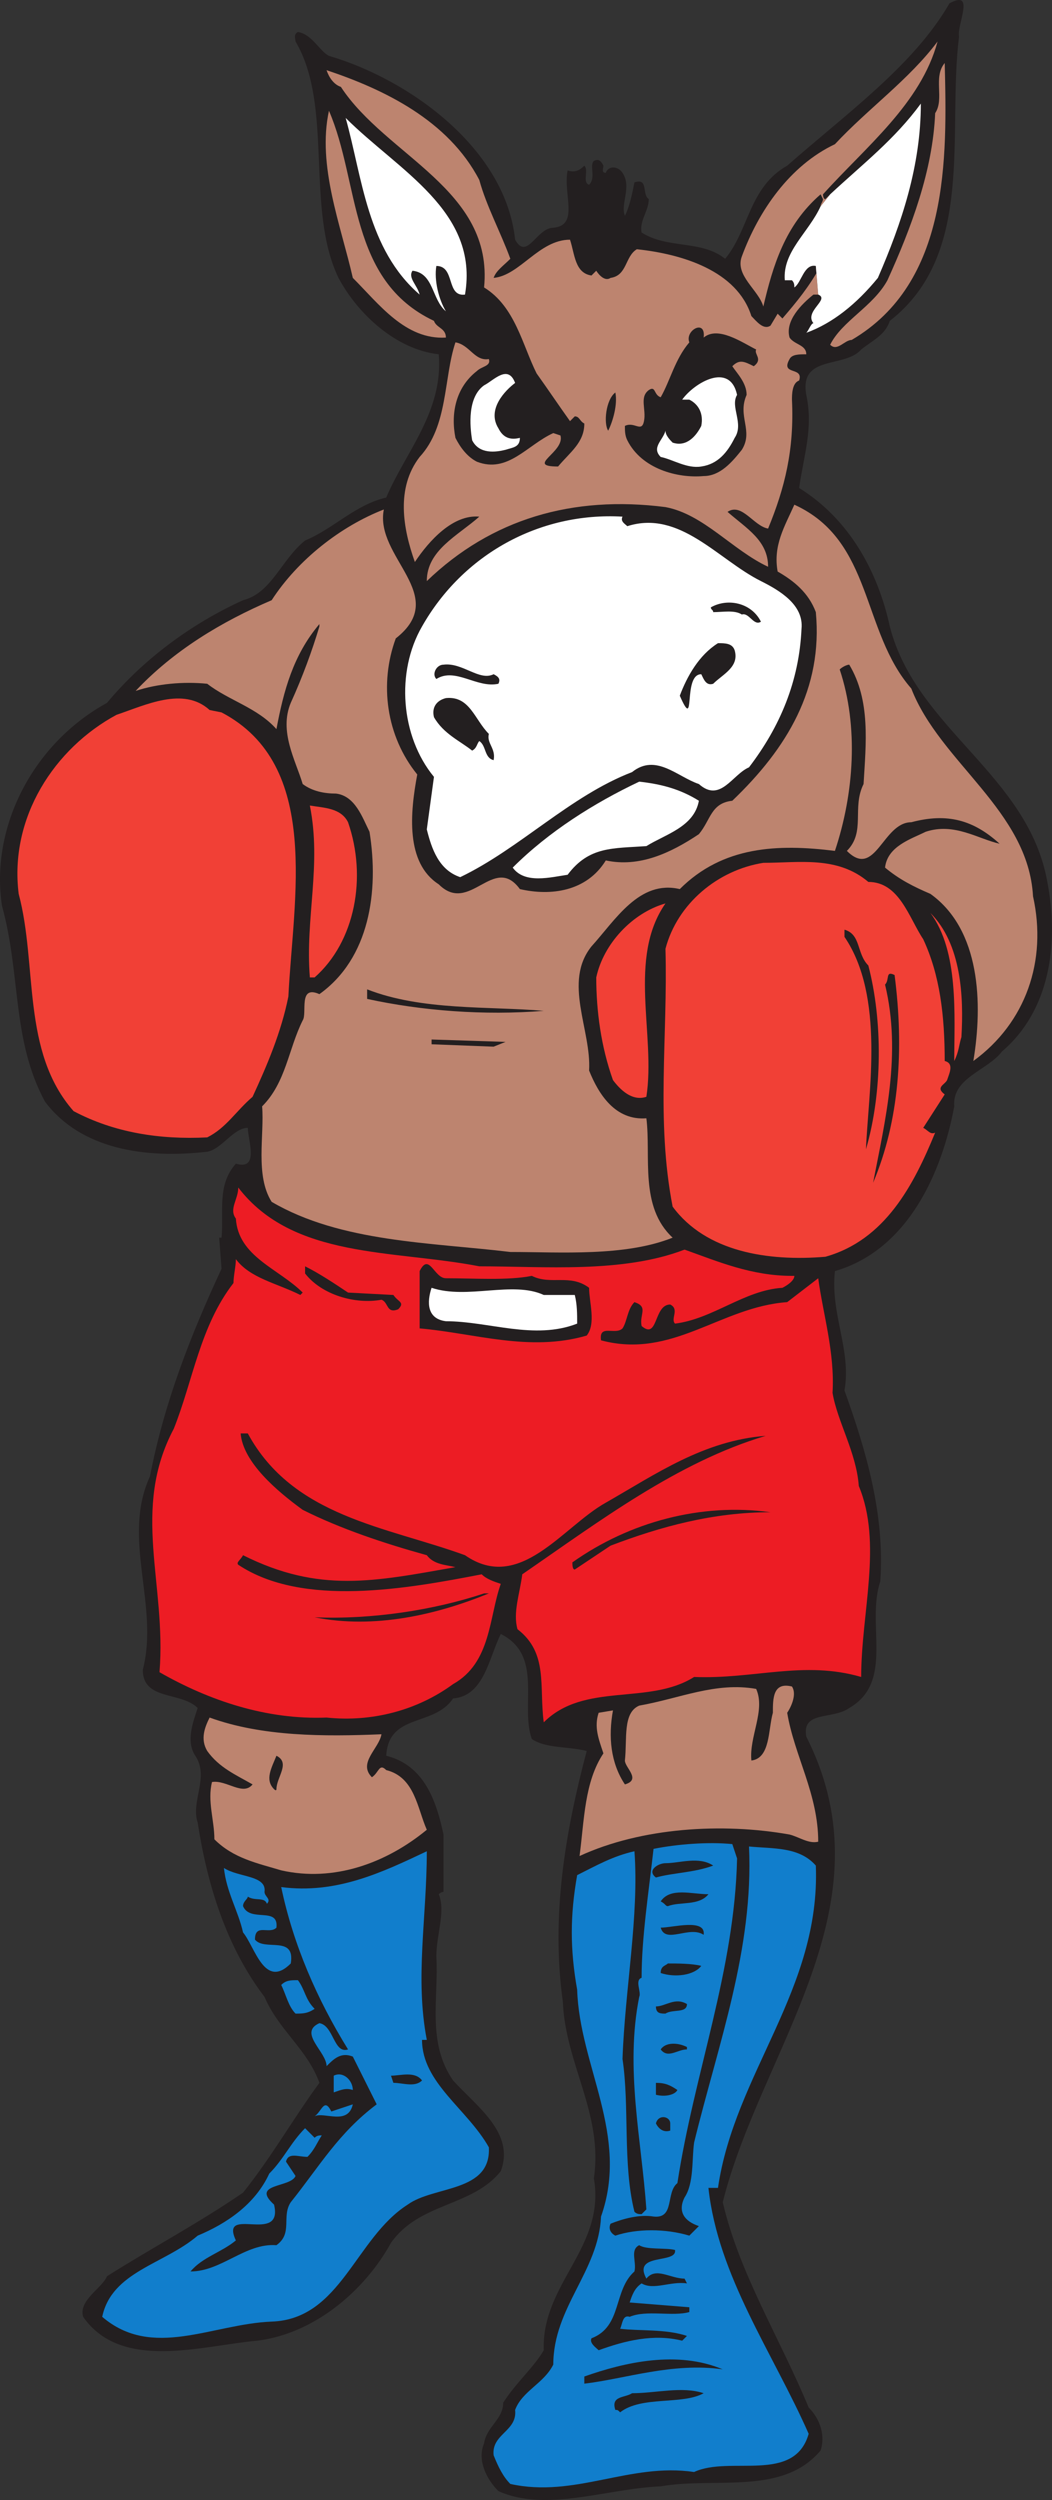
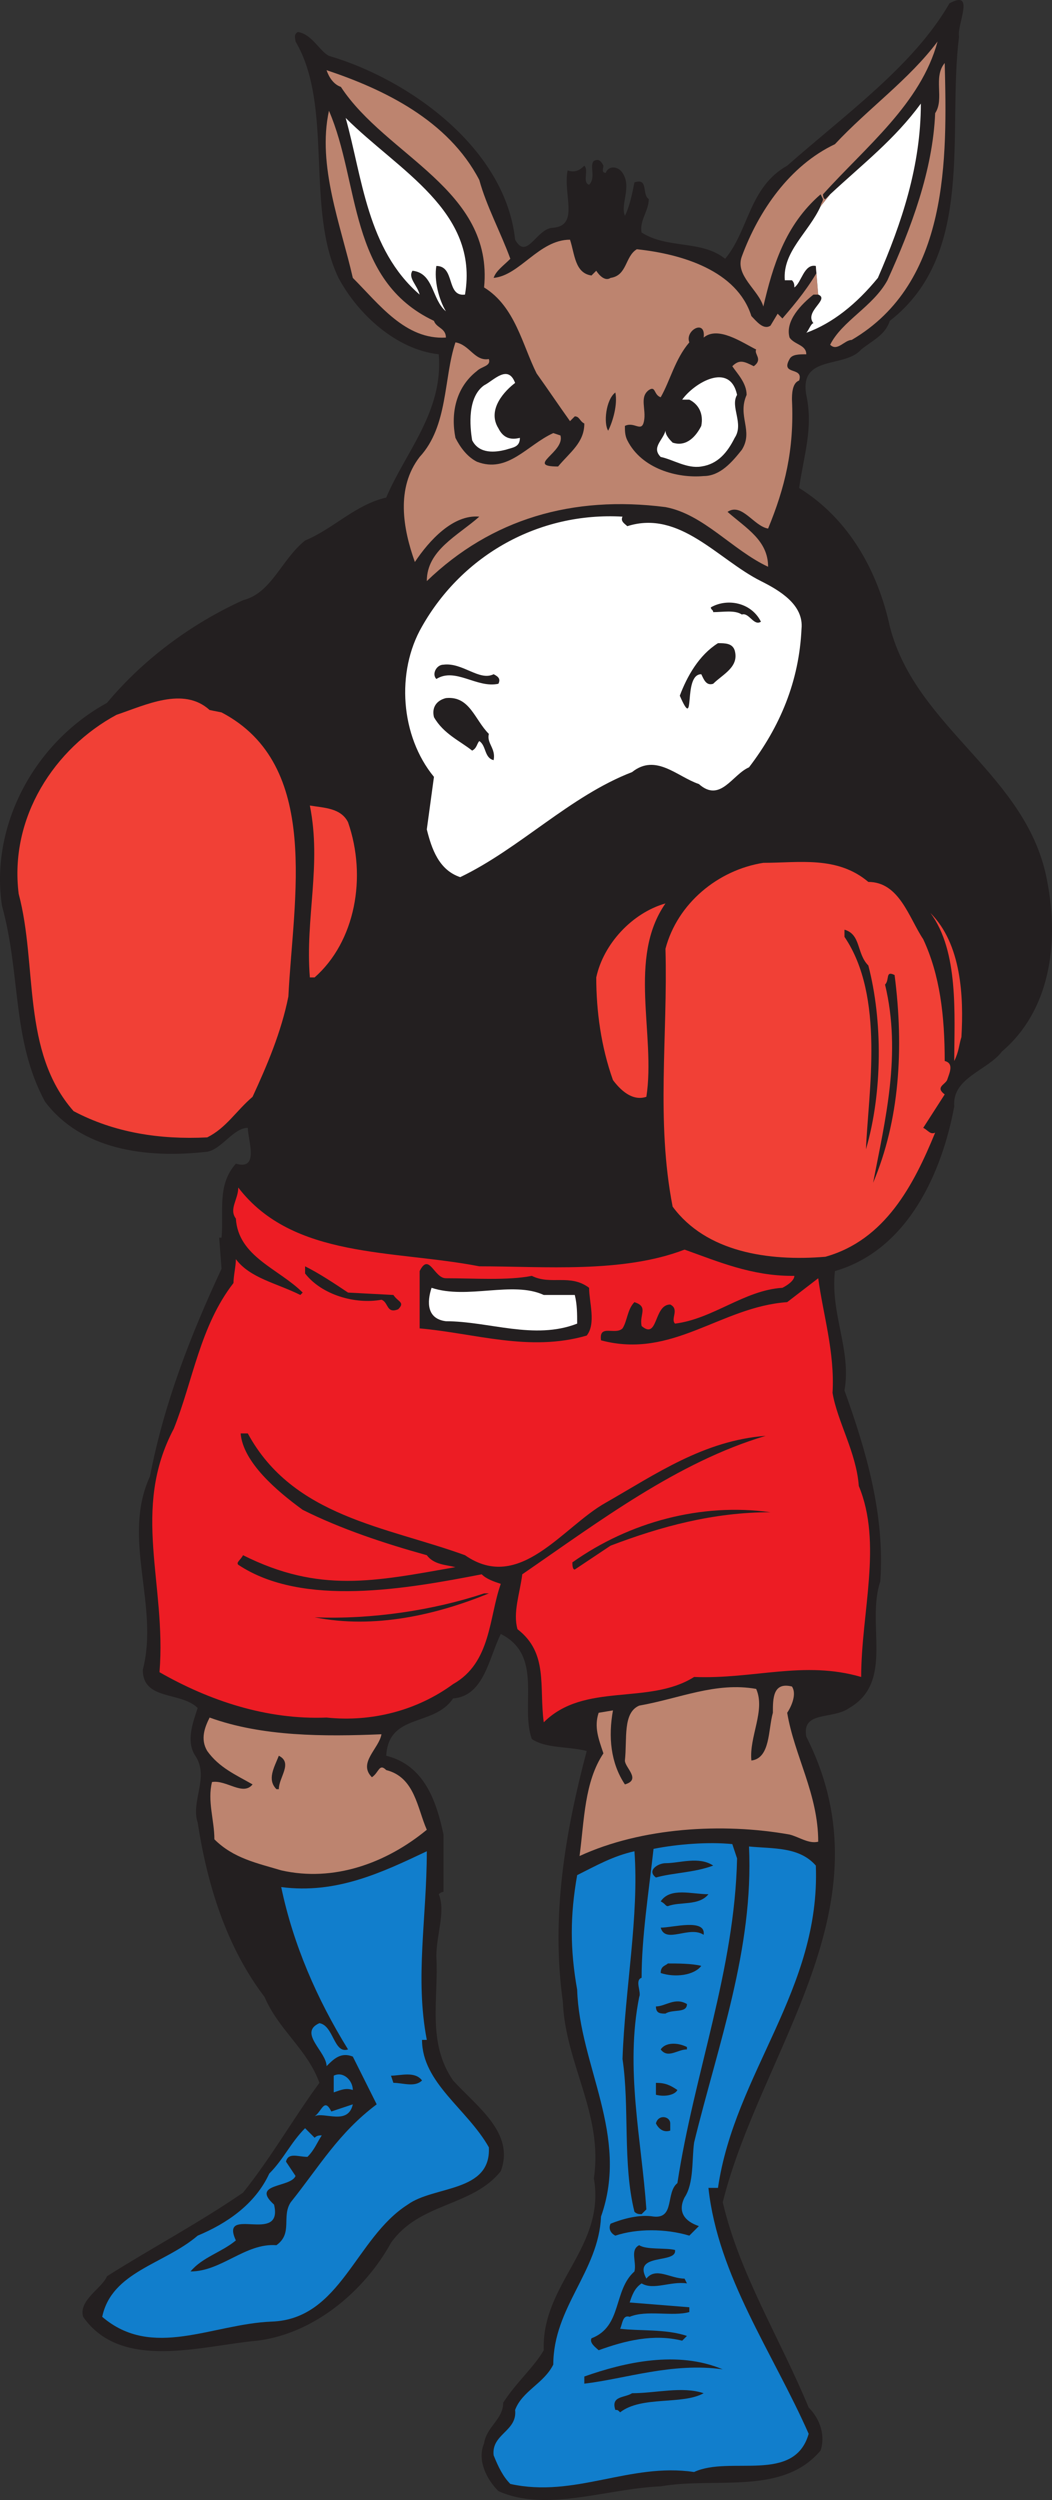
<svg xmlns="http://www.w3.org/2000/svg" width="330.586" height="785.341">
  <rect width="100%" height="100%" fill="#333333" stroke="none" />
  <path fill="#231f20" fill-rule="evenodd" d="M301.371 11.546c-3.75 30 5.25 68.25-21.75 89.25-1.5 4.5-5.25 6-9 9-5.25 6-19.5 1.5-17.25 14.25 2.25 10.5-.75 18.75-2.25 29.25 15.75 9.75 24.75 26.25 28.5 43.5 8.25 32.25 43.5 46.5 49.5 80.25 3.75 19.5.75 40.5-14.25 53.25-4.5 6-15.75 8.25-15 17.25-3.75 20.25-14.25 45-37.5 51.75-1.5 13.5 5.25 24.75 3 37.5 6.75 18.75 12.75 39 11.25 60-4.5 13.5 4.5 31.5-9.75 39.75-5.25 3.75-15 .75-13.5 9 27 53.25-14.25 98.25-26.25 146.25 5.25 22.5 18 42.75 27 64.5 3.75 3.75 5.25 9 3.75 13.5-12 14.25-33 8.25-50.25 11.25-17.25.75-36 8.25-51 1.5-3.75-3.75-6.75-9.75-4.5-15 .75-5.25 6-7.5 6-12.75 3.75-6 9.75-11.25 12.75-16.5-.75-21 19.5-32.25 15.75-54 3-20.25-9-36-9.75-55.5-3.75-27 .75-53.25 7.5-78.75-6-1.5-12.75-.75-17.25-3.75-3.75-10.5 3.75-26.25-9.75-33-3.75 7.5-5.25 19.5-15 20.25-6 9-20.25 4.5-21 18 12 3 15.75 14.25 18 24.75v18c-.75 0-1.5.75-1.5.75 2.25 5.25-.75 12.75-.75 19.5.75 13.5-3 27 5.25 39 7.5 8.25 19.5 16.5 15 28.5-9 11.25-25.5 9.75-34.5 22.5-8.25 15-24 28.5-42 30.75-17.25 1.5-42.75 9.75-54.75-7.5-1.5-5.25 6-9 7.5-12.75 14.25-9 28.5-16.5 42.75-26.25 9-11.25 15.75-23.25 24-34.5-3.75-10.5-12.75-16.5-17.25-27-12-15.75-18-35.25-21-54.75-2.25-6.75 3.75-14.25-.75-21-3-4.5-.75-10.5.75-15-5.25-5.25-17.25-2.25-17.25-12 5.25-20.25-6.75-41.25 2.25-60.75 4.5-23.25 12.75-44.25 22.5-65.25l-.75-9.75h.75c.75-8.25-1.5-16.5 4.5-23.25 7.5 2.25 3.75-7.5 3.75-11.25-4.5 0-8.25 6.75-12.75 7.5-19.5 2.25-39.75-.75-51-15.75-10.5-19.5-7.5-39.75-13.5-61.5-3.75-24.75 9.75-51 33-63.75 11.25-13.5 26.25-24.75 42.75-32.25 9-2.25 12-12.75 19.5-18.75 9-3.75 15.75-11.25 25.5-13.5 6-14.25 18-27 16.5-45-13.5-1.5-25.5-12.75-31.5-24-10.5-21.75-1.5-54-13.5-74.25 0-.75-.75-2.25.75-3 4.5.75 6.75 6 9.75 7.5 25.5 7.5 55.5 29.25 58.5 57.75 3.75 6.75 6.75-3.75 12-3.75 8.25-.75 3-10.5 4.5-18 2.25.75 3.75 0 5.25-1.5 1.5 1.5-.75 5.25 1.5 6 2.25-2.25 0-6 1.5-7.5 1.5-.75 2.25 0 3 1.5 0 .75-.75 2.25.75 2.25.75-2.25 3.75-2.25 5.25 0 3 4.5-.75 9.75.75 13.5 1.5-3 2.25-6.75 3-10.5 4.5-1.5 2.25 3.75 4.5 5.25 0 3.75-3 6.75-2.25 10.5 8.25 5.25 18.75 2.25 26.25 8.25 7.5-9 7.5-22.5 19.5-29.25 18.75-16.5 39.75-31.5 51-51 8.25-4.5 2.25 6.75 3 10.5" />
  <path fill="#bd846f" fill-rule="evenodd" d="M257.121 92.546h-1.5c-3.75 3-9 8.25-7.5 13.5 1.5 2.25 5.25 2.25 5.25 5.25-2.25 0-4.5 0-5.25 1.5-3 5.25 4.5 2.25 3 6.75-2.25.75-2.25 4.5-2.25 6 .75 15.75-2.25 27.75-7.5 40.5-4.5-.75-8.25-8.25-12.75-5.25 6 5.25 12.75 9 12.75 17.25-11.25-5.25-20.25-16.5-32.25-18.75-29.25-3.75-54.75 3.75-75 23.25 0-9.75 9.75-14.25 16.5-20.25-8.25-.75-15.75 7.5-20.25 14.25-3.75-10.5-6-23.25 1.5-33 9-9.75 7.5-24.75 11.25-36 4.5.75 6 6 10.5 5.25.75 2.25-2.25 2.25-3.75 3.75-6.75 5.25-8.25 13.5-6.75 21 1.5 3 3.75 6 6.75 7.5 9.75 3.75 15.75-5.25 24-9l2.25.75c1.5 5.25-11.25 9.75-.75 9.75 3.75-4.5 8.25-7.5 8.25-13.5-1.5-.75-1.5-2.25-3-2.25l-1.5 1.5c-3.75-5.25-6.75-9.75-10.5-15-4.5-9-6.75-21-16.5-27 3-30.75-30.75-41.25-45-63-2.25-.75-3.75-3-4.5-5.25 18 6 38.25 15.75 48 34.5 2.25 8.25 6.75 16.5 9.75 24.75-2.25 2.25-4.5 3.75-5.25 6 8.25-.75 14.25-12 24-12 1.5 4.5 1.5 10.5 6.75 11.25l1.5-1.5s2.25 3.75 4.5 2.25c5.25-.75 4.5-6.75 8.25-9 14.25 1.5 31.5 6.75 36 21 1.5 1.5 3.75 4.5 6 3l2.25-3.75 1.5 1.5c4.5-5.25 8.25-9.75 12-16.5h-1.5" />
  <path fill="#fff" fill-rule="evenodd" d="M256.371 83.546c-3.75-.75-4.5 5.25-6.75 6.75 0-.75 0-1.5-.75-2.25h-2.25c-.75-9 7.5-15 11.25-23.25l3-3.75c10.5-9.75 20.25-17.25 28.5-28.5 0 19.5-6 37.5-13.5 54.75-6.75 8.25-14.25 14.25-22.5 17.25.75-.75 1.5-3 2.25-3-3-3.75 5.25-7.5 1.5-9" />
  <path fill="#bd846f" fill-rule="evenodd" d="M257.871 64.796c0-.75.75-1.5.75-2.25l-.75-1.5c-11.25 9.75-15 22.5-18 35.25-1.5-5.25-9-9.75-6.75-15.75 5.25-14.25 15-28.5 29.25-35.25 10.5-11.25 23.25-20.25 32.25-32.25-5.25 19.5-22.5 33-36 48 0 0 0 1.5.75 1.5l1.5-1.5m6.75 45.75c-2.25 0-4.5 3.75-6.75 1.5 3.75-7.5 13.5-12 18-20.25 7.5-16.5 14.25-34.5 15-52.5 3-4.5-.75-11.25 3-15.75.75 30 1.5 69-29.25 87m-131.25-6c.75 2.25 3.75 2.25 3.75 5.25-12.75.75-21-10.5-29.25-18.75-3.75-16.5-11.25-35.25-7.5-52.5 9.75 22.5 6 53.25 33 66" />
  <path fill="#fff" fill-rule="evenodd" d="M146.121 92.546c-6 .75-3-9-9-9-.75 4.5.75 10.5 3 14.25-4.5-3.75-3.75-12-10.5-12.75-1.5 2.25 1.5 4.5 2.25 7.5-16.5-14.25-18-36.75-23.25-55.5 16.5 16.5 42 29.25 37.5 55.5" />
  <path fill="#231f20" fill-rule="evenodd" d="M221.121 106.046c4.5-3.75 12 1.5 16.5 3.75-.75 1.5 2.25 3-.75 5.25-3-1.5-4.5-2.25-6.75 0 1.5 2.25 4.5 5.25 4.5 9-3 6.75 2.25 11.25-1.5 17.25-3 3.75-6.75 8.25-12 8.25-8.25.75-19.5-2.25-24-11.25-.75-1.5-.75-3-.75-4.5 3-1.5 5.25 2.25 6-1.5s-1.5-7.5 1.5-9.75c2.25-1.5 1.5 1.5 3.75 2.25 3-5.25 4.5-12 9-17.25-1.5-3.75 5.25-7.5 4.5-1.5" />
  <path fill="#fff" fill-rule="evenodd" d="M161.871 120.296c-3 2.25-9 8.25-5.25 14.25 1.5 3 3.75 3.75 6.75 3 0 3-2.25 3-4.5 3.75-3 .75-8.25 1.5-10.5-3-.75-4.5-1.5-13.5 3.75-17.25 3-1.5 7.5-6.75 9.75-.75m69.75 3.75c-2.25 3.75 2.25 9-.75 13.5-2.25 4.5-5.25 8.25-10.5 9-4.5.75-9-2.25-12.75-3-3-3 .75-5.25 1.5-8.25 0 1.5 1.5 3 2.25 3.75 4.5 1.5 7.5-2.25 9-5.25.75-3.75-.75-6.75-3.75-8.25h-2.25c3.75-5.25 15-12 17.25-1.5" />
  <path fill="#231f20" fill-rule="evenodd" d="M193.371 123.296c.75 3.75-.75 9-2.25 12-1.5-2.25-.75-9.75 2.25-12" />
-   <path fill="#bd846f" fill-rule="evenodd" d="M286.371 216.296c9 23.25 36.75 38.25 38.25 65.25 4.5 20.25-2.25 39.75-18.75 51.75 3-18 2.25-41.25-13.5-52.5-5.25-2.25-9.75-4.5-14.25-8.25.75-6.75 8.25-9 12.75-11.25 9-3 16.5 2.25 23.25 3.75-8.25-7.5-16.5-9.75-27.75-6.75-9 0-11.25 18-20.25 9 6-6 1.5-13.5 5.25-21 .75-12.75 2.25-26.25-4.5-37.5-.75 0-2.25.75-3 1.5 6 18 4.5 39-1.5 57-18-2.25-35.25-1.5-48.75 12-12.75-3-20.25 9.75-27.75 18-9 11.25 0 26.25-.75 39 3 7.5 8.25 15.75 18 15 1.5 12-2.25 27.75 8.25 37.5-15 6-35.25 4.5-51 4.5-24.75-3-53.25-3-75-15.75-5.25-8.25-2.25-21-3-30 7.5-7.5 8.25-18 12.75-27 1.5-2.25-1.5-11.25 5.25-8.25 15.75-11.25 18.75-32.25 15.75-51-2.25-4.5-4.5-11.25-10.5-12-3.75 0-7.5-.75-10.5-3-2.25-7.5-7.5-16.5-3.75-25.5 3.75-8.25 6.75-16.5 9-24v-.75c-8.25 9.75-11.25 21-13.5 33-6-6.75-15-9-21.75-14.25-7.5-.75-15.75 0-22.5 2.25 12-12.75 27-21.75 42.75-28.5 8.25-12.75 21.75-23.25 35.25-28.5-3 15 21 27 3.75 40.5-5.25 14.25-3 30.75 6.75 42.75-2.25 12-3.75 27.75 6.75 34.5 9.75 9.75 17.25-9.75 25.5 1.5 9.75 2.25 21 .75 27-9 10.5 2.25 20.25-2.25 29.25-8.25 3.75-4.5 3.75-9.75 10.5-10.5 17.25-16.5 28.5-35.25 26.25-59.25-2.25-6-6.75-9.75-12-12.75-1.5-8.25 2.25-14.25 5.25-21 24.75 11.25 21 39.75 36.75 57.75" />
  <path fill="#fff" fill-rule="evenodd" d="M195.621 162.296c-.75 1.5.75 2.25 1.5 3 16.5-5.25 28.5 10.5 42 17.25 6 3 13.5 7.5 12.75 15-.75 16.5-6.75 30.75-16.5 43.5-5.25 2.25-9 11.25-15.75 5.25-6.75-2.25-13.5-9.75-21-3.75-19.5 7.5-35.25 24-54 33-6.75-2.25-9-9-10.5-15l2.25-16.5c-10.5-12.75-12-33-3.75-47.25 12.75-22.5 36.75-36 63-34.5" />
  <path fill="#231f20" fill-rule="evenodd" d="M239.121 195.296c-2.25 1.5-3.75-3-6-2.25-2.25-1.5-6-.75-9-.75 0-.75-.75-.75-.75-1.5 5.25-3 12.75-1.5 15.75 4.5m-8.25 9c1.5 5.25-3.75 7.5-6.75 10.5-2.25.75-3-1.5-3.75-3-6 0-1.5 18.75-6.75 6.75 2.25-6 6-12.75 12-16.5 2.25 0 4.5 0 5.25 2.25m-75.75 7.5c1.5.75 2.25 1.5 1.5 3-6.75 1.5-13.5-5.25-19.5-1.5-1.5-1.5 0-4.5 2.25-4.5 6-.75 11.25 5.25 15.75 3" />
  <path fill="#f14036" fill-rule="evenodd" d="M69.621 223.796c31.5 16.5 22.5 58.5 21 89.25-2.25 11.25-6.75 21.75-11.25 31.5-5.25 4.5-8.25 9.75-14.25 12.75-15 .75-29.25-1.5-42-8.25-16.5-18.75-11.25-45.75-17.25-68.25-3-24 11.25-45.75 30.75-56.25 9-3 21-9 29.25-1.5l3.75.75" />
  <path fill="#231f20" fill-rule="evenodd" d="M153.621 230.546c-.75 3 2.25 4.5 1.5 8.25-3-.75-2.25-4.5-4.5-6-.75.75-.75 2.25-2.25 3-3.75-3-9-5.25-12-10.5-.75-3 .75-5.25 3.75-6 7.5-.75 9 6.75 13.5 11.25" />
-   <path fill="#fff" fill-rule="evenodd" d="M219.621 251.546c-1.5 8.25-10.5 10.5-16.5 14.25-10.5.75-18 0-24.75 9-5.25.75-13.5 3-17.25-2.25 11.25-11.25 25.5-20.25 39.75-27 6.75.75 12.75 2.25 18.75 6" />
  <path fill="#f14036" fill-rule="evenodd" d="M109.371 258.296c6 17.25 2.25 37.5-10.5 48.75h-1.5c-1.5-18.75 3.75-35.25 0-54 4.5.75 9.75.75 12 5.25m163.5 18.75c9.75 0 12.75 11.25 17.25 18 5.25 11.25 6.75 24 6.75 38.25 3 .75 1.5 3.75.75 6-.75 1.5-3.75 2.25-.75 4.5l-6.75 10.5c1.5.75 2.25 2.25 3.75 1.5-6.75 16.5-15.75 33.75-34.5 39-18 1.5-37.5-1.5-48-15.75-5.25-27-1.5-53.25-2.25-81 3.75-14.25 16.5-24.75 30.75-27 11.25 0 23.25-2.25 33 6m-63.75 6.75c-12 17.25-3 41.25-6 60.75-4.5 1.5-8.25-2.25-10.5-5.25-3.75-10.5-5.25-21.75-5.25-32.25 2.25-10.5 11.25-20.25 21.75-23.25m93 42c-.75 2.25-.75 4.5-2.25 7.5 0-14.25 1.5-34.5-7.5-46.5 9.75 9.75 10.5 26.25 9.75 39" />
  <path fill="#231f20" fill-rule="evenodd" d="M272.871 303.296c4.5 17.25 4.5 39.75-.75 57.75.75-18 6-48-6.75-66.75v-2.25c5.25 1.5 3.75 7.5 7.5 11.25" />
  <path fill="#231f20" fill-rule="evenodd" d="M281.121 306.296c3 23.25 1.5 45.75-6.75 65.25 3.75-19.5 9-40.5 3.75-62.25 1.5-1.5 0-4.5 3-3m-110.25 11.25c-18.75 1.5-38.25 0-55.5-3.75v-3c17.25 6.75 38.25 5.25 55.5 6.75m-15.75 11.25-19.5-.75v-1.5l23.25.75-3.75 1.5" />
  <path fill="#ed1c24" fill-rule="evenodd" d="M150.621 397.796c20.25 0 45 2.25 64.5-5.25 10.5 3.75 21 8.25 33.75 8.25h.75c0 1.5-2.25 3-3.75 3.75-12 .75-21.75 9.75-33.75 11.25-1.5-1.5 1.5-4.5-1.5-6-5.25 0-3.75 11.25-9 6.75-.75-3.75 2.25-6-2.25-7.5-2.25 2.25-2.25 6-3.75 8.25-2.25 2.25-7.5-1.5-6.75 3.75 22.5 6 37.5-10.5 58.5-12l9.75-7.5c1.5 11.25 5.25 23.25 4.5 36 1.5 9 7.5 18.75 8.25 29.25 7.5 18 .75 39.75.75 60-18-5.25-33.75.75-52.5 0-14.25 9-34.5 1.5-47.25 14.25-1.5-11.25 1.5-21.75-8.25-29.25-1.5-5.25.75-11.25 1.5-17.25 24-16.5 48.75-35.25 76.5-43.5-19.5 1.5-34.5 12-50.25 21-13.5 7.5-27 28.5-44.25 16.5-24.75-9-54-12-68.25-38.25h-2.25c.75 9 11.25 18 19.5 24 12 6 25.5 10.5 39 14.25 2.25 3 6 3 9 3.75-25.5 4.5-42.75 8.25-66.75-3.75-.75 1.5-2.25 2.25-1.5 3 20.25 13.5 53.25 7.5 76.5 3 1.5 1.5 3.75 2.25 6 3-3.75 10.5-3 24.75-15 31.5-11.25 8.25-25.5 12-39.75 10.5-18.75.75-36.75-5.25-52.5-14.25 2.25-27.75-9-51 4.5-76.5 6-15 8.25-32.25 18.75-45.75 0-2.25.75-5.25.75-7.5 4.5 6 12.75 7.5 20.25 11.25l.75-.75c-7.5-7.5-20.25-11.25-21-23.25-2.25-3 .75-6 .75-9.75 17.25 22.5 48.75 19.5 75.75 24.75" />
  <path fill="#231f20" fill-rule="evenodd" d="M167.121 400.796c6 3 12-.75 18 3.75 0 4.5 2.25 11.25-.75 15-18 5.25-35.25-.75-52.5-2.25v-18c3-6 4.5 2.25 8.25 2.25 9 0 19.5.75 27-.75m-57.75 5.25 14.25.75c1.5 2.25 3.75 2.25 1.5 4.5-3.75 1.5-3-2.25-5.25-3-8.25 1.5-18.75-1.5-24-8.25v-2.25c4.5 2.25 9 5.25 13.5 8.25" />
  <path fill="#fff" fill-rule="evenodd" d="M170.871 406.796h9.75c.75 3 .75 6 .75 9-13.5 5.25-27.75-.75-41.25-.75-6-.75-6-6-4.5-10.5 11.25 3.75 25.5-2.25 35.25 2.25" />
  <path fill="#231f20" fill-rule="evenodd" d="M242.121 475.046c-18 0-34.5 4.5-50.25 10.5l-11.25 7.5c-.75 0-.75-1.5-.75-2.25 18-12.75 40.5-18.75 62.25-15.75m-88.5 25.5c-16.5 6.75-36 11.25-54.75 7.5 18 .75 37.5-2.25 53.25-7.5h1.5" />
  <path fill="#bd846f" fill-rule="evenodd" d="M248.871 529.796c1.5 2.25 0 6-1.5 8.25 2.25 13.5 9.75 25.5 9.75 40.5-3 .75-6-1.5-9-2.25-21-3.75-46.5-2.25-66 6.75 1.5-11.25 1.5-23.25 7.5-32.25-1.5-4.5-3-8.25-1.5-12.75l4.5-.75c-1.5 8.25-.75 16.5 3.75 23.25 5.25-1.5 0-5.25 0-7.5.75-6.75-.75-15 4.5-17.25 12.75-2.25 24-7.5 36.75-5.25 3 6.75-2.25 15-1.5 22.5 6-.75 5.25-9.75 6.75-15 0-4.5 0-9.75 6-8.25m-129 15c-.75 4.5-7.5 9-3 13.5 2.25-1.5 2.25-4.5 4.5-2.25 9 2.25 9.75 12 12.75 18.75-12.75 10.5-29.25 16.5-45.75 12.75-7.5-2.25-15-3.75-21-9.75 0-6-2.25-12-.75-18 4.5-.75 9.75 4.5 12.75.75-5.25-3-10.5-5.25-14.25-10.5-2.25-3.75-.75-7.5.75-10.5 16.5 6 36 6 54 5.25" />
-   <path fill="#231f20" fill-rule="evenodd" d="M86.871 562.046s0 .75-.75 0c-3-3-.75-6.75.75-10.5 4.5 2.25 0 6.75 0 10.5" />
+   <path fill="#231f20" fill-rule="evenodd" d="M86.871 562.046c-3-3-.75-6.75.75-10.5 4.5 2.25 0 6.75 0 10.5" />
  <path fill="#117ecc" fill-rule="evenodd" d="M231.621 583.796c-.75 35.25-13.5 67.5-18.75 102-3.75 3-.75 11.25-7.5 10.5-4.5-.75-9.75.75-13.5 2.25-.75 1.5 0 3 1.5 3.75 6.75-2.25 15.75-2.25 23.25 0l3-3c-4.5-1.5-6.75-4.5-4.5-9 3-4.5 2.25-12 3-17.25 7.5-30.75 18.75-60.75 17.25-93 7.5.75 15.75 0 21 6 1.5 39-25.5 65.25-30.75 101.25h-3c3 27.75 20.25 51.75 31.5 77.25-4.5 15.75-24.75 6.75-36 12-20.25-3-37.5 8.25-57.75 3.75-2.25-2.25-3.75-5.25-5.25-9-.75-6.75 7.5-7.5 6.75-14.25 2.25-6 9-8.25 12-14.25 0-18 14.25-29.25 15-46.5 9-25.5-6.75-47.25-7.5-71.25-2.25-12.75-2.25-23.25 0-36 6-3 11.25-6 18-7.5 1.5 20.25-3 43.5-3.75 65.25 2.25 15 0 33 3.75 48 .75.75 1.5.75 2.25.75l1.5-1.5c-1.5-21.75-6.75-44.25-2.25-66.75.75-1.5-1.5-5.25.75-6 0-12.75 2.25-27 3.75-40.5 7.5-1.5 17.25-2.25 24.75-1.5l1.5 4.5m-97.5-2.25c0 21-3.75 39.75 0 59.25h-1.5c0 13.5 14.25 21.75 21 33.75.75 14.25-17.25 12-25.5 18-16.5 10.5-21 36-42.75 36.75-18.75.75-37.5 12-53.25-1.5 3-14.25 19.5-16.5 30-25.5 9-3.75 18-9.75 22.5-19.5 4.5-4.5 6.75-9.75 11.25-14.25l3 3c.75-.75 1.5-.75 2.25-.75-1.5 2.25-2.25 4.5-4.5 6.75-3 0-6-1.5-6.75 1.5l3 4.5c-1.5 3.75-14.25 2.25-6.75 9 3 12.75-17.25 0-12 11.25-4.5 3.75-10.5 5.25-14.25 9.75 9.75 0 17.25-9 27-8.25 5.25-3.75 1.5-9 4.5-13.5 9-11.25 15-21.75 27-30.75l-7.5-15c-3.75-1.5-6 .75-8.25 3 0-4.5-9-10.5-2.25-13.5 4.5.75 4.5 9.75 9 8.25-9.75-15.75-17.25-33-21-51 17.25 2.25 31.5-4.5 45.75-11.25" />
  <path fill="#231f20" fill-rule="evenodd" d="M224.121 586.046c-6 2.25-12.75 2.25-18 3.75-3-2.25.75-4.5 3-4.5 4.5 0 10.5-2.25 15 .75" />
-   <path fill="#117ecc" fill-rule="evenodd" d="M83.121 594.296c0 1.5 2.25 2.25.75 3.75-.75-2.25-3.75-.75-6-2.25 0 .75-1.5 1.5-1.5 3 2.25 5.25 11.25 0 10.5 6.75-2.25 2.25-6.75-1.5-6.75 3.75 3 3.75 12.75-1.5 11.25 7.5-8.25 8.25-11.25-5.25-15-9.75-1.5-6.75-5.25-12.75-6-20.25 4.5 3 13.5 2.25 12.75 7.5" />
  <path fill="#231f20" fill-rule="evenodd" d="M222.621 595.046c-3 3.75-9 2.25-12.75 3.75-.75 0-.75-.75-2.25-1.5 3-4.5 9.75-2.25 15-2.25m-1.5 12.75c-4.5-3-12 3-13.5-2.25 3.75 0 14.25-3 13.5 2.25m-.75 9.75c-2.25 3-8.25 3.75-12.75 2.25 0-2.25 1.5-2.25 2.25-3 3 0 7.5 0 10.5.75" />
-   <path fill="#117ecc" fill-rule="evenodd" d="M98.871 631.046c-2.25 1.5-3.75 1.5-6 1.5-2.25-2.25-3-6-4.5-9 1.5-1.5 3-1.5 5.25-1.5 2.25 3 2.25 6 5.25 9" />
  <path fill="#231f20" fill-rule="evenodd" d="M215.871 629.546c0 3-4.5 1.5-6.75 3-1.5 0-3 0-3-2.25 3 0 6-3 9.75-.75m0 13.5v.75c-3 0-6 3-8.25 0 1.5-2.25 5.25-2.25 8.25-.75" />
  <path fill="#117ecc" fill-rule="evenodd" d="M110.871 656.546c-2.25-.75-3.75 0-6 .75v-5.25c3-1.5 6 1.5 6 4.5" />
  <path fill="#231f20" fill-rule="evenodd" d="M132.621 653.546c-2.25 2.25-6 .75-9 .75l-.75-2.25c3 0 7.5-1.5 9.75 1.5m80.25 3c-.75 1.5-3.75 2.25-6.75 1.5v-3.75c3 0 4.5.75 6.75 2.25" />
  <path fill="#117ecc" fill-rule="evenodd" d="m104.121 663.296 6.75-2.25c-1.5 6.75-9 2.25-12 3.75 2.25-1.5 3-6 5.25-1.5" />
  <path fill="#231f20" fill-rule="evenodd" d="M210.621 667.046v2.25c-2.25.75-3.75-.75-4.5-2.25.75-3 4.5-2.25 4.5 0m1.5 39.75c.75 4.5-13.5.75-9 9 3-3.75 7.5 0 12 0l.75 1.5c-5.25-.75-10.5 2.25-14.25 0-2.25 1.5-3 3.75-3.75 6l18.75 1.5v1.5c-5.25 1.5-13.5-.75-18.75 1.5-2.25-.75-2.25 2.25-3 3.75 6 .75 14.25 0 21 2.25l-1.5 1.5c-9-2.25-18 0-26.25 3-.75-.75-3-2.25-2.25-3.75 9.75-3.75 6.75-15 13.5-21 .75-3-1.5-6.75 1.5-8.25 2.25 1.5 8.25.75 11.25 1.5m15 37.5c-15.75-2.25-30.75 3-43.5 4.5v-2.25c12.75-4.5 29.25-8.25 43.5-2.25m-6 7.5c-6.75 3.75-19.5.75-26.25 6-.75-.75-.75-.75-1.5-.75-1.5-4.5 3-3.75 5.25-5.25 7.5 0 15.75-2.25 22.5 0" />
</svg>